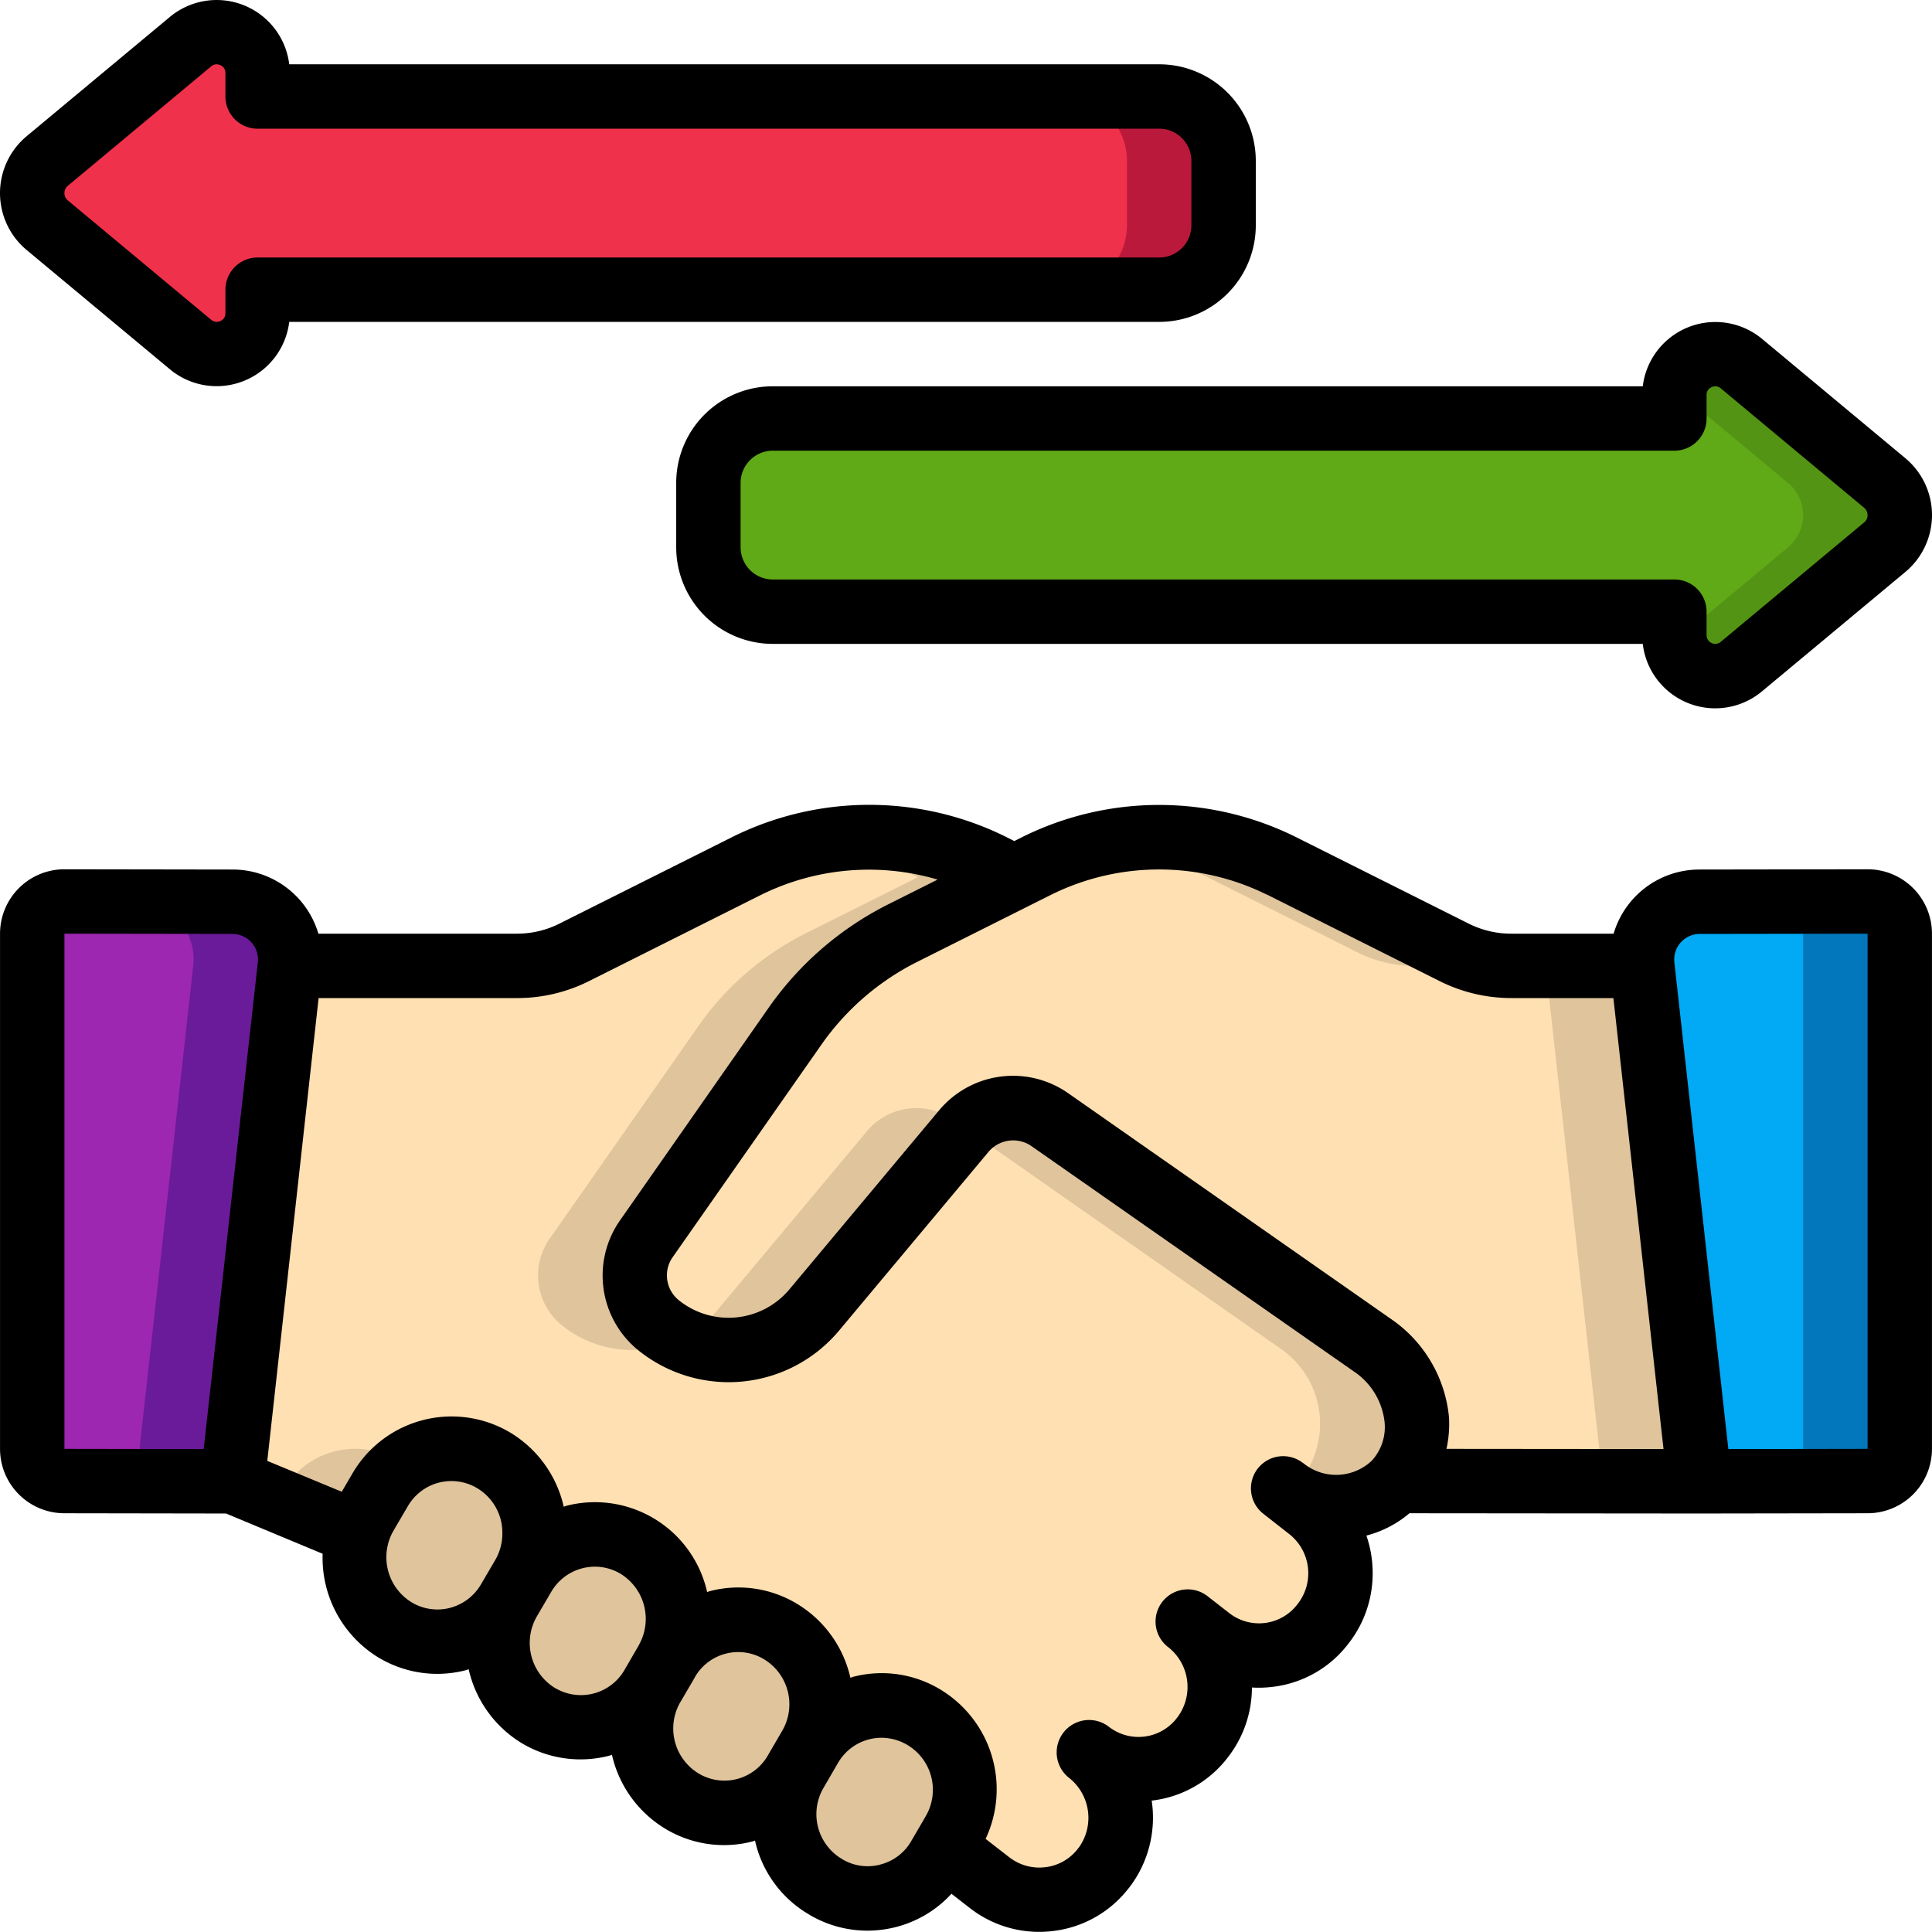
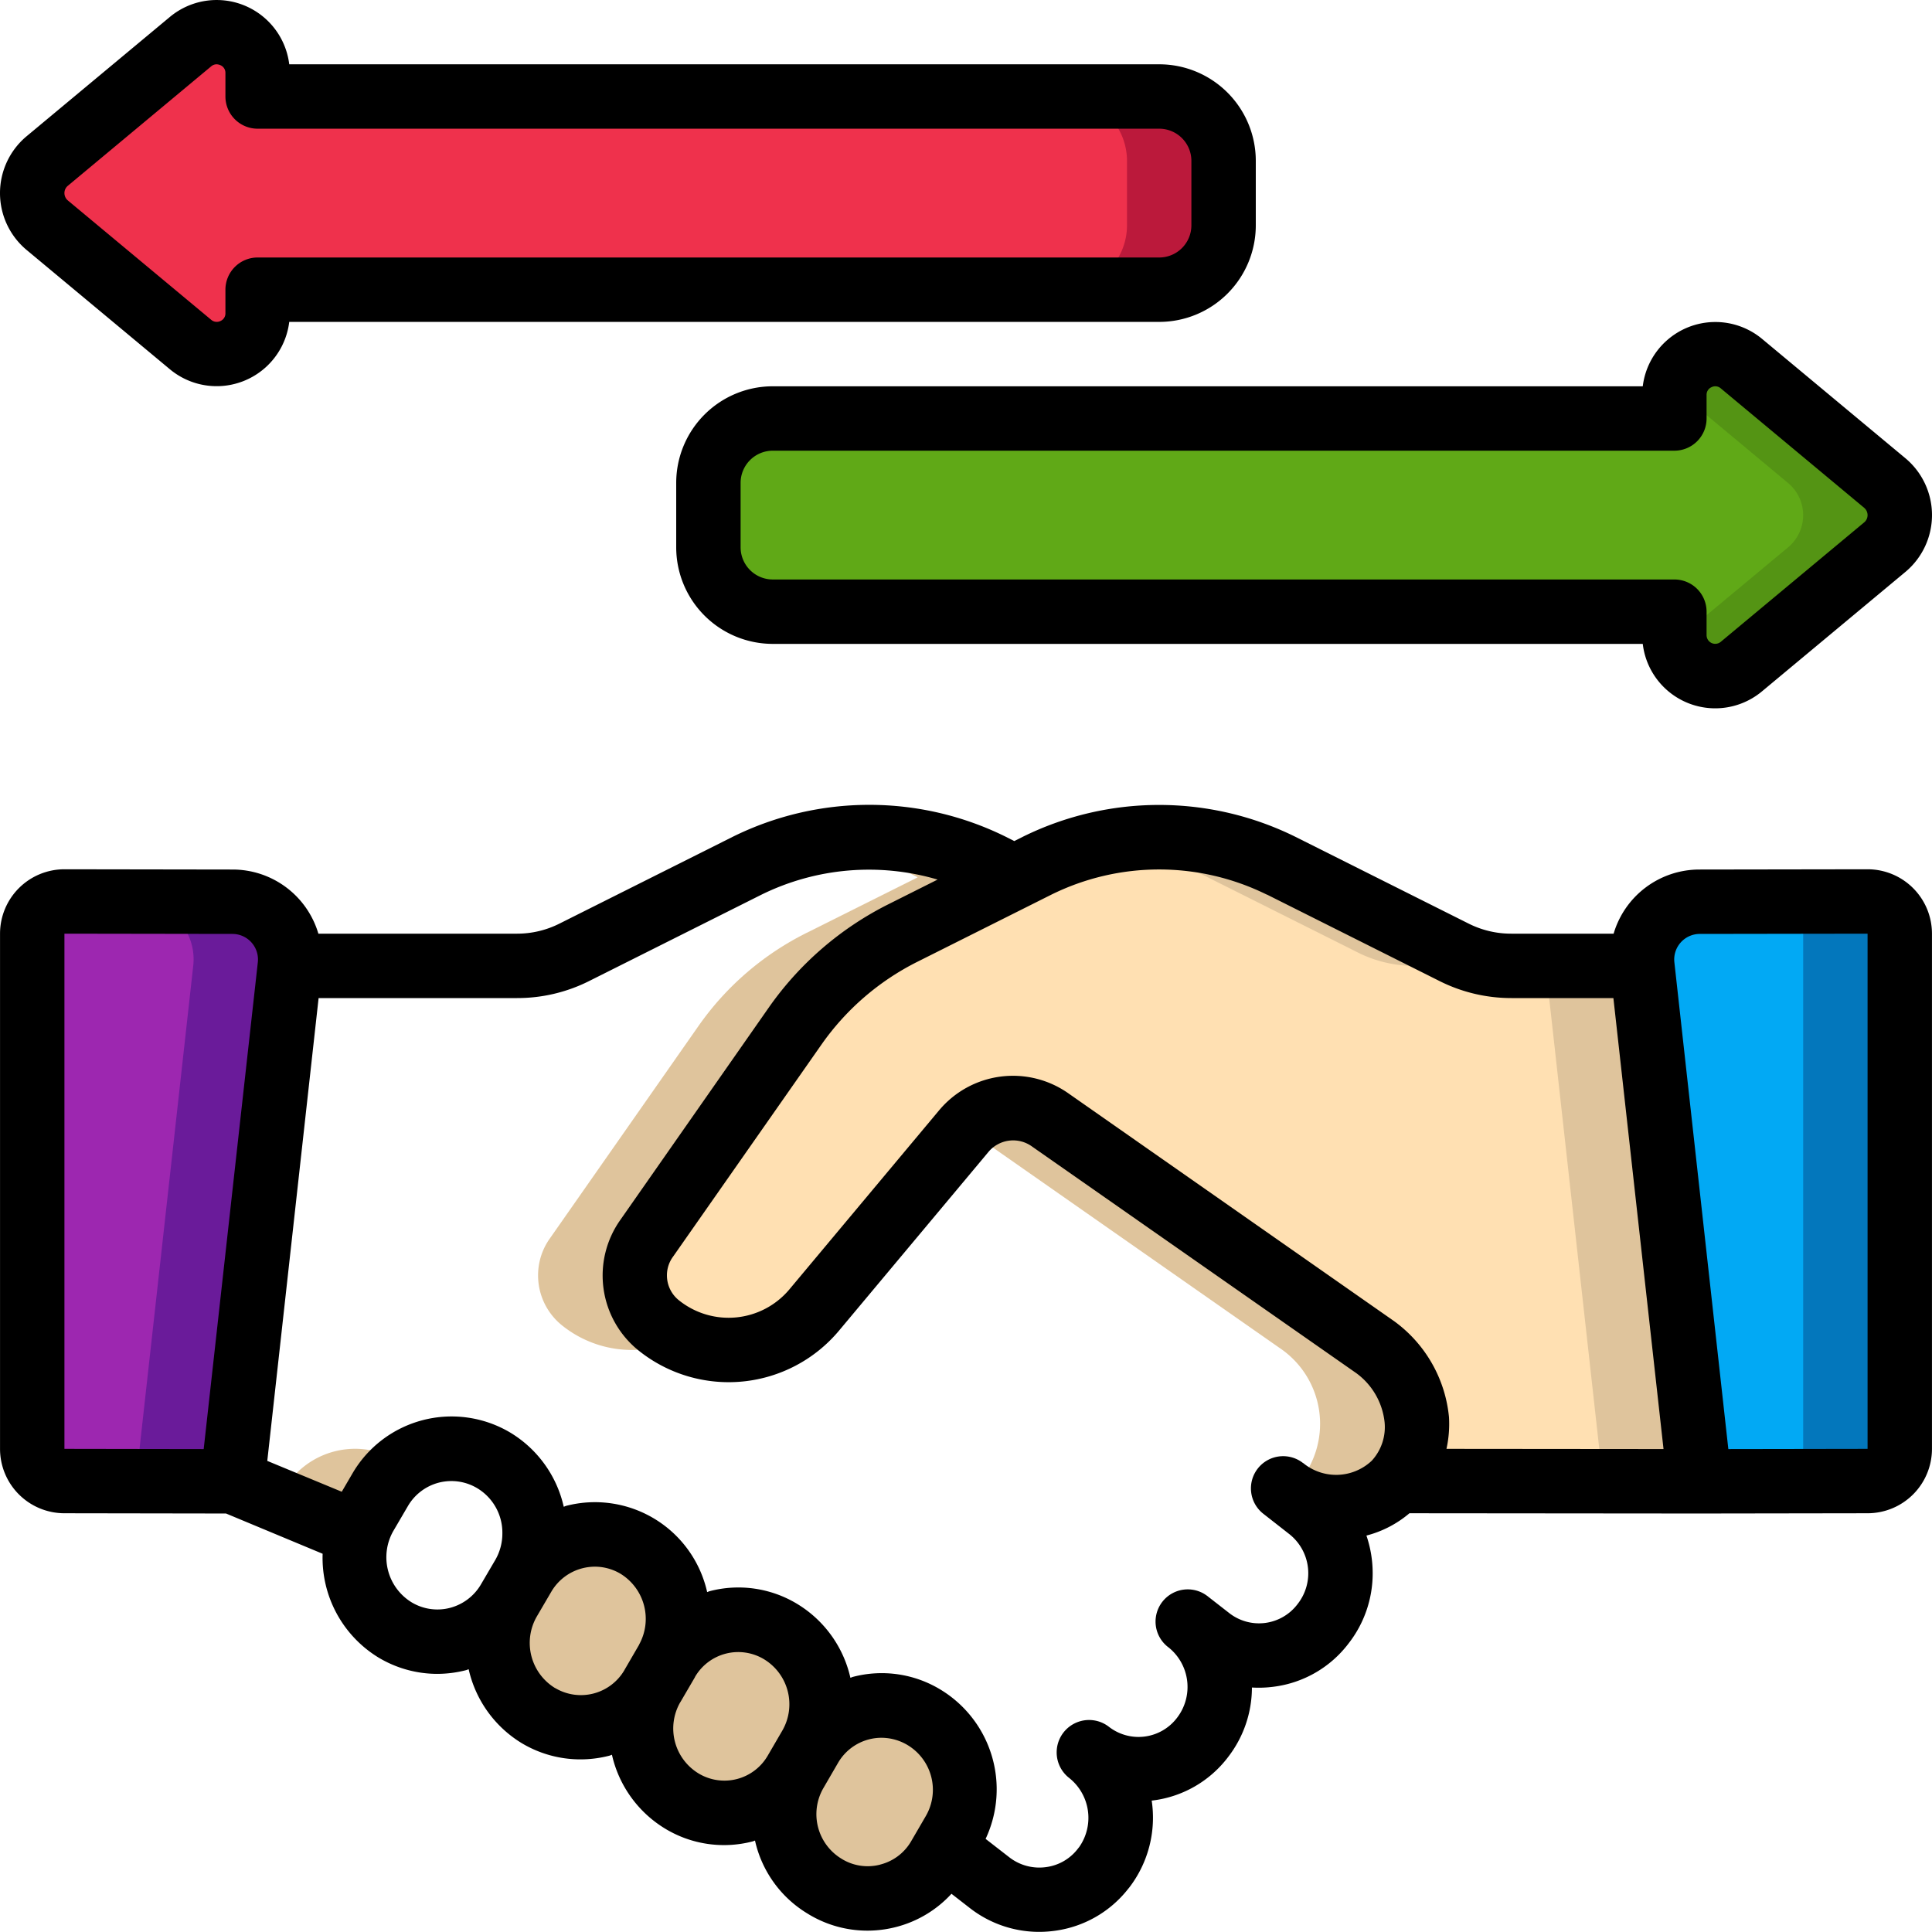
<svg xmlns="http://www.w3.org/2000/svg" width="60.002" height="59.998" viewBox="0 0 60.002 59.998">
  <defs>
    <style>
      .cls-1 {
        fill: #ef314c;
      }

      .cls-1, .cls-10, .cls-2, .cls-3, .cls-4, .cls-5, .cls-6, .cls-7, .cls-8, .cls-9 {
        fill-rule: evenodd;
      }

      .cls-2 {
        fill: #bb193b;
      }

      .cls-3 {
        fill: #60a917;
      }

      .cls-4 {
        fill: #549414;
      }

      .cls-5 {
        fill: #dfc49c;
      }

      .cls-6 {
        fill: #ffe0b2;
      }

      .cls-7 {
        fill: #9d27b0;
      }

      .cls-8 {
        fill: #6a1b9a;
      }

      .cls-9 {
        fill: #02a9f4;
      }

      .cls-10 {
        fill: #0377bc;
      }
    </style>
  </defs>
  <g id="Page-1" transform="translate(0.001 -0.003)">
    <g id="_041---Trade-Agreement" data-name="041---Trade-Agreement" transform="translate(-1)">
      <path id="Path" class="cls-1" d="M39,5V7a2,2,0,0,1-2,2H9v.728a1.269,1.269,0,0,1-2.082.975L2.458,6.99a1.3,1.3,0,0,1,0-1.98L6.916,1.3A1.269,1.269,0,0,1,9,2.272V3H37a2,2,0,0,1,2,2Z" />
      <path id="Path-2" data-name="Path" class="cls-2" d="M37,3H34a2,2,0,0,1,2,2V7a2,2,0,0,1-2,2h3a2,2,0,0,0,2-2V5A2,2,0,0,0,37,3Z" />
      <path id="Path-3" data-name="Path" class="cls-3" d="M23,15v2a2,2,0,0,0,2,2H53v.728a1.269,1.269,0,0,0,2.082.975L59.54,16.99a1.3,1.3,0,0,0,0-1.98L55.084,11.3A1.269,1.269,0,0,0,53,12.272V13H25a2,2,0,0,0-2,2Z" />
      <path id="Path-4" data-name="Path" class="cls-4" d="M59.542,15.01,55.084,11.3a1.26,1.26,0,0,0-2.054.787l3.512,2.926a1.3,1.3,0,0,1,0,1.98L53.03,19.916a1.26,1.26,0,0,0,2.054.787l4.458-3.713a1.3,1.3,0,0,0,0-1.98Z" />
      <path id="Path-5" data-name="Path" class="cls-5" d="M30.62,56.9l-.29.48-.18.31a2.553,2.553,0,0,1-3.52.91l-.01-.01a2.634,2.634,0,0,1-.92-3.56l.46-.79c.01-.01.01-.02.02-.03a2.556,2.556,0,0,1,3.5-.88l.02.01a2.614,2.614,0,0,1,.92,3.56Z" />
      <path id="Path-6" data-name="Path" class="cls-6" d="M44.37,46a2.835,2.835,0,0,0-.64-4.14L33.62,34.79a2,2,0,0,0-2.7.35l-4.64,5.55a3.454,3.454,0,0,1-4.82.48,1.989,1.989,0,0,1-.75-1.56,1.967,1.967,0,0,1,.37-1.15l4.61-6.59a8.985,8.985,0,0,1,3.35-2.89l3.46-1.73.71-.36a8.515,8.515,0,0,1,7.58,0l5.37,2.69a3.917,3.917,0,0,0,1.78.42H52l1.78,16.01Z" />
      <g id="Group_1266" data-name="Group 1266">
        <path id="Path-7" data-name="Path" class="cls-5" d="M53.78,46.01,52,30H49l1.78,16.007Z" />
-         <path id="Path-8" data-name="Path" class="cls-5" d="M30.62,34.79a2,2,0,0,0-2.7.35l-4.64,5.55a3.4,3.4,0,0,1-1.152.893,3.446,3.446,0,0,0,4.152-.893l4.64-5.55c.025-.03.056-.054.083-.082Z" />
        <path id="Path-9" data-name="Path" class="cls-5" d="M37.79,26.89l5.37,2.69a3.917,3.917,0,0,0,1.78.42h3a3.917,3.917,0,0,1-1.78-.42l-5.37-2.69A8.579,8.579,0,0,0,37,26a8.354,8.354,0,0,0-1.5.149A8.677,8.677,0,0,1,37.79,26.89Z" />
        <path id="Path-10" data-name="Path" class="cls-5" d="M26.51,52.94a2.536,2.536,0,0,1-.33,1.27c-.01.01-.01.02-.02.03l-.46.79a2.555,2.555,0,0,1-3.52.91,2.628,2.628,0,0,1-.92-3.58l.45-.78c.01-.01.01-.02.02-.03a2.556,2.556,0,0,1,3.5-.88,2.622,2.622,0,0,1,1.28,2.27Z" />
        <path id="Path-11" data-name="Path" class="cls-5" d="M22.05,50.28a2.6,2.6,0,0,1-.32,1.27c-.01.01-.01.02-.02.03l-.45.78a2.556,2.556,0,0,1-3.54.92,2.641,2.641,0,0,1-.91-3.58l.44-.75a2.567,2.567,0,0,1,3.54-.93,2.608,2.608,0,0,1,1.26,2.26Z" />
-         <path id="Path-12" data-name="Path" class="cls-5" d="M17.6,47.62a2.647,2.647,0,0,1-.35,1.33l-.44.75a2.556,2.556,0,0,1-3.54.92,2.633,2.633,0,0,1-1.16-2.99,2.75,2.75,0,0,1,.25-.59l.44-.75a2.565,2.565,0,0,1,3.54-.93,2.63,2.63,0,0,1,1.26,2.26Z" />
+         <path id="Path-12" data-name="Path" class="cls-5" d="M17.6,47.62a2.647,2.647,0,0,1-.35,1.33l-.44.75l.44-.75a2.565,2.565,0,0,1,3.54-.93,2.63,2.63,0,0,1,1.26,2.26Z" />
      </g>
-       <path id="Path-13" data-name="Path" class="cls-6" d="M44.37,46c-.01.02-.03.03-.04.05a2.6,2.6,0,0,1-3.48.18l.78.61a2.549,2.549,0,0,1,.47,3.58,2.5,2.5,0,0,1-3.54.47l-.68-.53a2.573,2.573,0,0,1,.47,3.6,2.5,2.5,0,0,1-3.53.46v.01A2.575,2.575,0,0,1,35.29,58l-.01.01a2.519,2.519,0,0,1-3.54.47l-1.41-1.1.29-.48a2.614,2.614,0,0,0-.92-3.56l-.02-.01a2.556,2.556,0,0,0-3.5.88,2.536,2.536,0,0,0,.33-1.27,2.622,2.622,0,0,0-1.28-2.27,2.556,2.556,0,0,0-3.5.88,2.664,2.664,0,0,0-.94-3.53,2.567,2.567,0,0,0-3.54.93,2.671,2.671,0,0,0-.91-3.59,2.565,2.565,0,0,0-3.54.93l-.44.75a2.75,2.75,0,0,0-.25.59L8.22,46.01,10,30h7.06a3.917,3.917,0,0,0,1.78-.42l5.37-2.69a8.515,8.515,0,0,1,7.58,0l.71.36-3.46,1.73a8.985,8.985,0,0,0-3.35,2.89l-4.61,6.59a1.967,1.967,0,0,0-.37,1.15,1.989,1.989,0,0,0,.75,1.56,3.454,3.454,0,0,0,4.82-.48l4.64-5.55a2,2,0,0,1,2.7-.35l10.11,7.07A2.835,2.835,0,0,1,44.37,46Z" />
      <path id="Path-14" data-name="Path" class="cls-5" d="M13.34,45.36a2.565,2.565,0,0,0-3.54.93l-.178.3,2.488,1.04a2.75,2.75,0,0,1,.25-.59l.44-.75a2.58,2.58,0,0,1,.711-.793c-.06-.043-.111-.1-.171-.137Z" />
      <path id="Path-15" data-name="Path" class="cls-5" d="M28.79,26.89l.71.36-3.46,1.73a8.985,8.985,0,0,0-3.35,2.89l-4.61,6.59a1.967,1.967,0,0,0-.37,1.15,1.989,1.989,0,0,0,.75,1.56,3.458,3.458,0,0,0,3.668.413,3.484,3.484,0,0,1-.668-.413,1.989,1.989,0,0,1-.75-1.56,1.967,1.967,0,0,1,.37-1.15l4.61-6.59a8.985,8.985,0,0,1,3.35-2.89l3.46-1.73-.71-.36A8.579,8.579,0,0,0,28,26a8.354,8.354,0,0,0-1.5.149A8.677,8.677,0,0,1,28.79,26.89Z" />
      <path id="Path-16" data-name="Path" class="cls-5" d="M43.73,41.86,33.62,34.79a2,2,0,0,0-2.62.268l9.727,6.8A2.835,2.835,0,0,1,41.37,46c-.01.02-.03.03-.04.05a2.307,2.307,0,0,1-.322.282,2.582,2.582,0,0,0,3.322-.282c.01-.02.03-.03.04-.05a2.835,2.835,0,0,0-.64-4.14Z" />
      <path id="Path-17" data-name="Path" class="cls-7" d="M10,30,8.22,46.01,3,46a1,1,0,0,1-1-1V29a1,1,0,0,1,1-1l5.22.01A1.79,1.79,0,0,1,10,30Z" />
      <path id="Path-18" data-name="Path" class="cls-8" d="M8.22,28.01,3,28l-.028.006H5.22A1.79,1.79,0,0,1,7,30L5.221,46l3,.006L10,30a1.79,1.79,0,0,0-1.78-1.99Z" />
      <path id="Path-19" data-name="Path" class="cls-9" d="M60,29V45a1,1,0,0,1-1,1l-5.22.01L52,30a1.79,1.79,0,0,1,1.78-1.99L59,28a1,1,0,0,1,1,1Z" />
      <path id="Path-20" data-name="Path" class="cls-10" d="M59,28l-2.972.006A1,1,0,0,1,57,29V45a1,1,0,0,1-1,1H53.779v.006L59,46a1,1,0,0,0,1-1V29A1,1,0,0,0,59,28Z" />
      <path id="Shape" d="M6.275,11.471A2.271,2.271,0,0,0,9.982,10H37a3,3,0,0,0,3-3V5a3,3,0,0,0-3-3H9.982A2.271,2.271,0,0,0,6.276.528L1.808,4.249a2.3,2.3,0,0,0,.009,3.51ZM3.1,5.778,7.557,2.064A.261.261,0,0,1,7.724,2a.307.307,0,0,1,.119.027A.256.256,0,0,1,8,2.272V3A1,1,0,0,0,9,4H37a1,1,0,0,1,1,1V7a1,1,0,0,1-1,1H9A1,1,0,0,0,8,9v.728a.256.256,0,0,1-.155.245.263.263,0,0,1-.287-.038L3.107,6.229A.3.3,0,0,1,3,6a.292.292,0,0,1,.1-.222Z" />
      <path id="Shape-2" data-name="Shape" d="M55.725,10.529A2.271,2.271,0,0,0,52.018,12H25a3,3,0,0,0-3,3v2a3,3,0,0,0,3,3H52.018a2.266,2.266,0,0,0,3.706,1.472l4.468-3.721a2.3,2.3,0,0,0-.009-3.51ZM58.9,16.222l-4.459,3.714A.269.269,0,0,1,54,19.728V19a1,1,0,0,0-1-1H25a1,1,0,0,1-1-1V15a1,1,0,0,1,1-1H53a1,1,0,0,0,1-1v-.728a.256.256,0,0,1,.155-.245.259.259,0,0,1,.287.038l4.449,3.706A.3.3,0,0,1,59,16a.292.292,0,0,1-.1.222Z" />
      <path id="Shape-3" data-name="Shape" d="M59,27l-5.215.008A2.777,2.777,0,0,0,51.113,29H47.94a2.937,2.937,0,0,1-1.332-.314l-5.377-2.694a9.551,9.551,0,0,0-8.469,0l-.263.132-.268-.136a9.558,9.558,0,0,0-8.469,0l-5.375,2.693A2.926,2.926,0,0,1,17.06,29H10.887a2.777,2.777,0,0,0-2.67-1.992L3,27a2,2,0,0,0-2,2V45a2,2,0,0,0,2,2l5.019.008,3,1.25a3.626,3.626,0,0,0,1.738,3.225,3.551,3.551,0,0,0,1.821.505,3.6,3.6,0,0,0,.9-.116c.026-.007.05-.02.076-.028a3.612,3.612,0,0,0,1.655,2.3,3.546,3.546,0,0,0,1.82.5,3.6,3.6,0,0,0,.9-.116c.026-.007.049-.02.075-.027a3.614,3.614,0,0,0,1.662,2.3,3.523,3.523,0,0,0,2.714.389c.023-.006.044-.018.067-.024a3.55,3.55,0,0,0,1.63,2.266l.014.008.028.018a3.528,3.528,0,0,0,1.816.505,3.572,3.572,0,0,0,.9-.115,3.525,3.525,0,0,0,1.714-1.03l.583.453a3.5,3.5,0,0,0,2.14.73,3.556,3.556,0,0,0,.481-.033,3.477,3.477,0,0,0,2.288-1.309c.016-.018.032-.038.046-.057a3.561,3.561,0,0,0,.68-2.678l.044-.005a3.468,3.468,0,0,0,2.333-1.353,3.536,3.536,0,0,0,.736-2.154,3.527,3.527,0,0,0,.68-.025,3.464,3.464,0,0,0,2.328-1.352,3.532,3.532,0,0,0,.742-2.167,3.62,3.62,0,0,0-.194-1.175A3.364,3.364,0,0,0,44.772,47l9,.008h.006L59,47a2,2,0,0,0,2-2V29a2,2,0,0,0-2-2Zm-18.657.784,5.365,2.688A4.962,4.962,0,0,0,47.94,31h3.166l1.557,14.006L45.922,45A3.6,3.6,0,0,0,46,44.015a4.176,4.176,0,0,0-1.7-2.978L34.2,33.973a2.99,2.99,0,0,0-4.045.525l-4.644,5.554a2.464,2.464,0,0,1-3.426.335.988.988,0,0,1-.373-.778.974.974,0,0,1,.189-.577l4.611-6.589a8.017,8.017,0,0,1,2.978-2.57l4.163-2.086a7.552,7.552,0,0,1,6.689,0ZM3,29l5.217.008a.794.794,0,0,1,.789.882L7.325,45.007,3,45ZM13.784,49.767a1.643,1.643,0,0,1-.565-2.224l.442-.755a1.569,1.569,0,0,1,.967-.739A1.607,1.607,0,0,1,15.022,46a1.562,1.562,0,0,1,.8.223,1.61,1.61,0,0,1,.779,1.4,1.638,1.638,0,0,1-.216.82l-.442.754a1.574,1.574,0,0,1-.967.741,1.554,1.554,0,0,1-1.192-.171Zm4.452,2.661a1.643,1.643,0,0,1-.564-2.224l.443-.757a1.57,1.57,0,0,1,.966-.737,1.6,1.6,0,0,1,.394-.051,1.561,1.561,0,0,1,.8.223,1.645,1.645,0,0,1,.575,2.192v.006l-.453.78-.006.012a1.564,1.564,0,0,1-2.151.556ZM22.7,55.084a1.633,1.633,0,0,1-.578-2.208l.008-.011.442-.757c.007-.011.012-.024.018-.036a1.553,1.553,0,0,1,2.132-.541,1.635,1.635,0,0,1,.574,2.218l-.454.78a1.555,1.555,0,0,1-2.142.555Zm5.639,2.827a1.535,1.535,0,0,1-1.187-.17l-.014-.009a1.618,1.618,0,0,1-.569-2.193l.281-.484.179-.308a1.561,1.561,0,0,1,1.346-.774,1.585,1.585,0,0,1,.811.227,1.621,1.621,0,0,1,.568,2.2l-.462.794a1.543,1.543,0,0,1-.958.717ZM41.465,45.439a1,1,0,0,0-1.231,1.577l.792.62a1.548,1.548,0,0,1,.274,2.182,1.5,1.5,0,0,1-2.125.282l-.657-.512a.247.247,0,0,0-.027-.021,1,1,0,0,0-1.226,1.58l.017.013a1.572,1.572,0,0,1,.271,2.194,1.5,1.5,0,0,1-2.117.276,1.006,1.006,0,0,0-1.228,1.594,1.582,1.582,0,0,1,.31,2.139l-.036.045a1.486,1.486,0,0,1-1,.582,1.519,1.519,0,0,1-1.13-.3l-.743-.577A3.619,3.619,0,0,0,30.2,52.472a3.516,3.516,0,0,0-2.713-.39c-.027.007-.05.021-.077.028a3.612,3.612,0,0,0-1.662-2.3,3.524,3.524,0,0,0-2.713-.389c-.026.007-.049.02-.074.027a3.571,3.571,0,0,0-4.379-2.678c-.026.007-.049.021-.075.028a3.616,3.616,0,0,0-1.655-2.3,3.564,3.564,0,0,0-4.914,1.278l-.325.556L9.3,45.374,10.894,31H17.06a4.962,4.962,0,0,0,2.228-.525l5.363-2.688a7.557,7.557,0,0,1,5.467-.467l-1.525.765A10,10,0,0,0,24.871,31.3l-4.6,6.581a2.988,2.988,0,0,0,.568,4.071,4.47,4.47,0,0,0,6.213-.618l4.64-5.549a1,1,0,0,1,1.36-.174l10.068,7.037A2.172,2.172,0,0,1,44,44.17a1.544,1.544,0,0,1-.4,1.2,1.611,1.611,0,0,1-2.13.069ZM59,45l-4.324.007L53,29.89a.794.794,0,0,1,.791-.882L59,29Z" />
    </g>
  </g>
</svg>